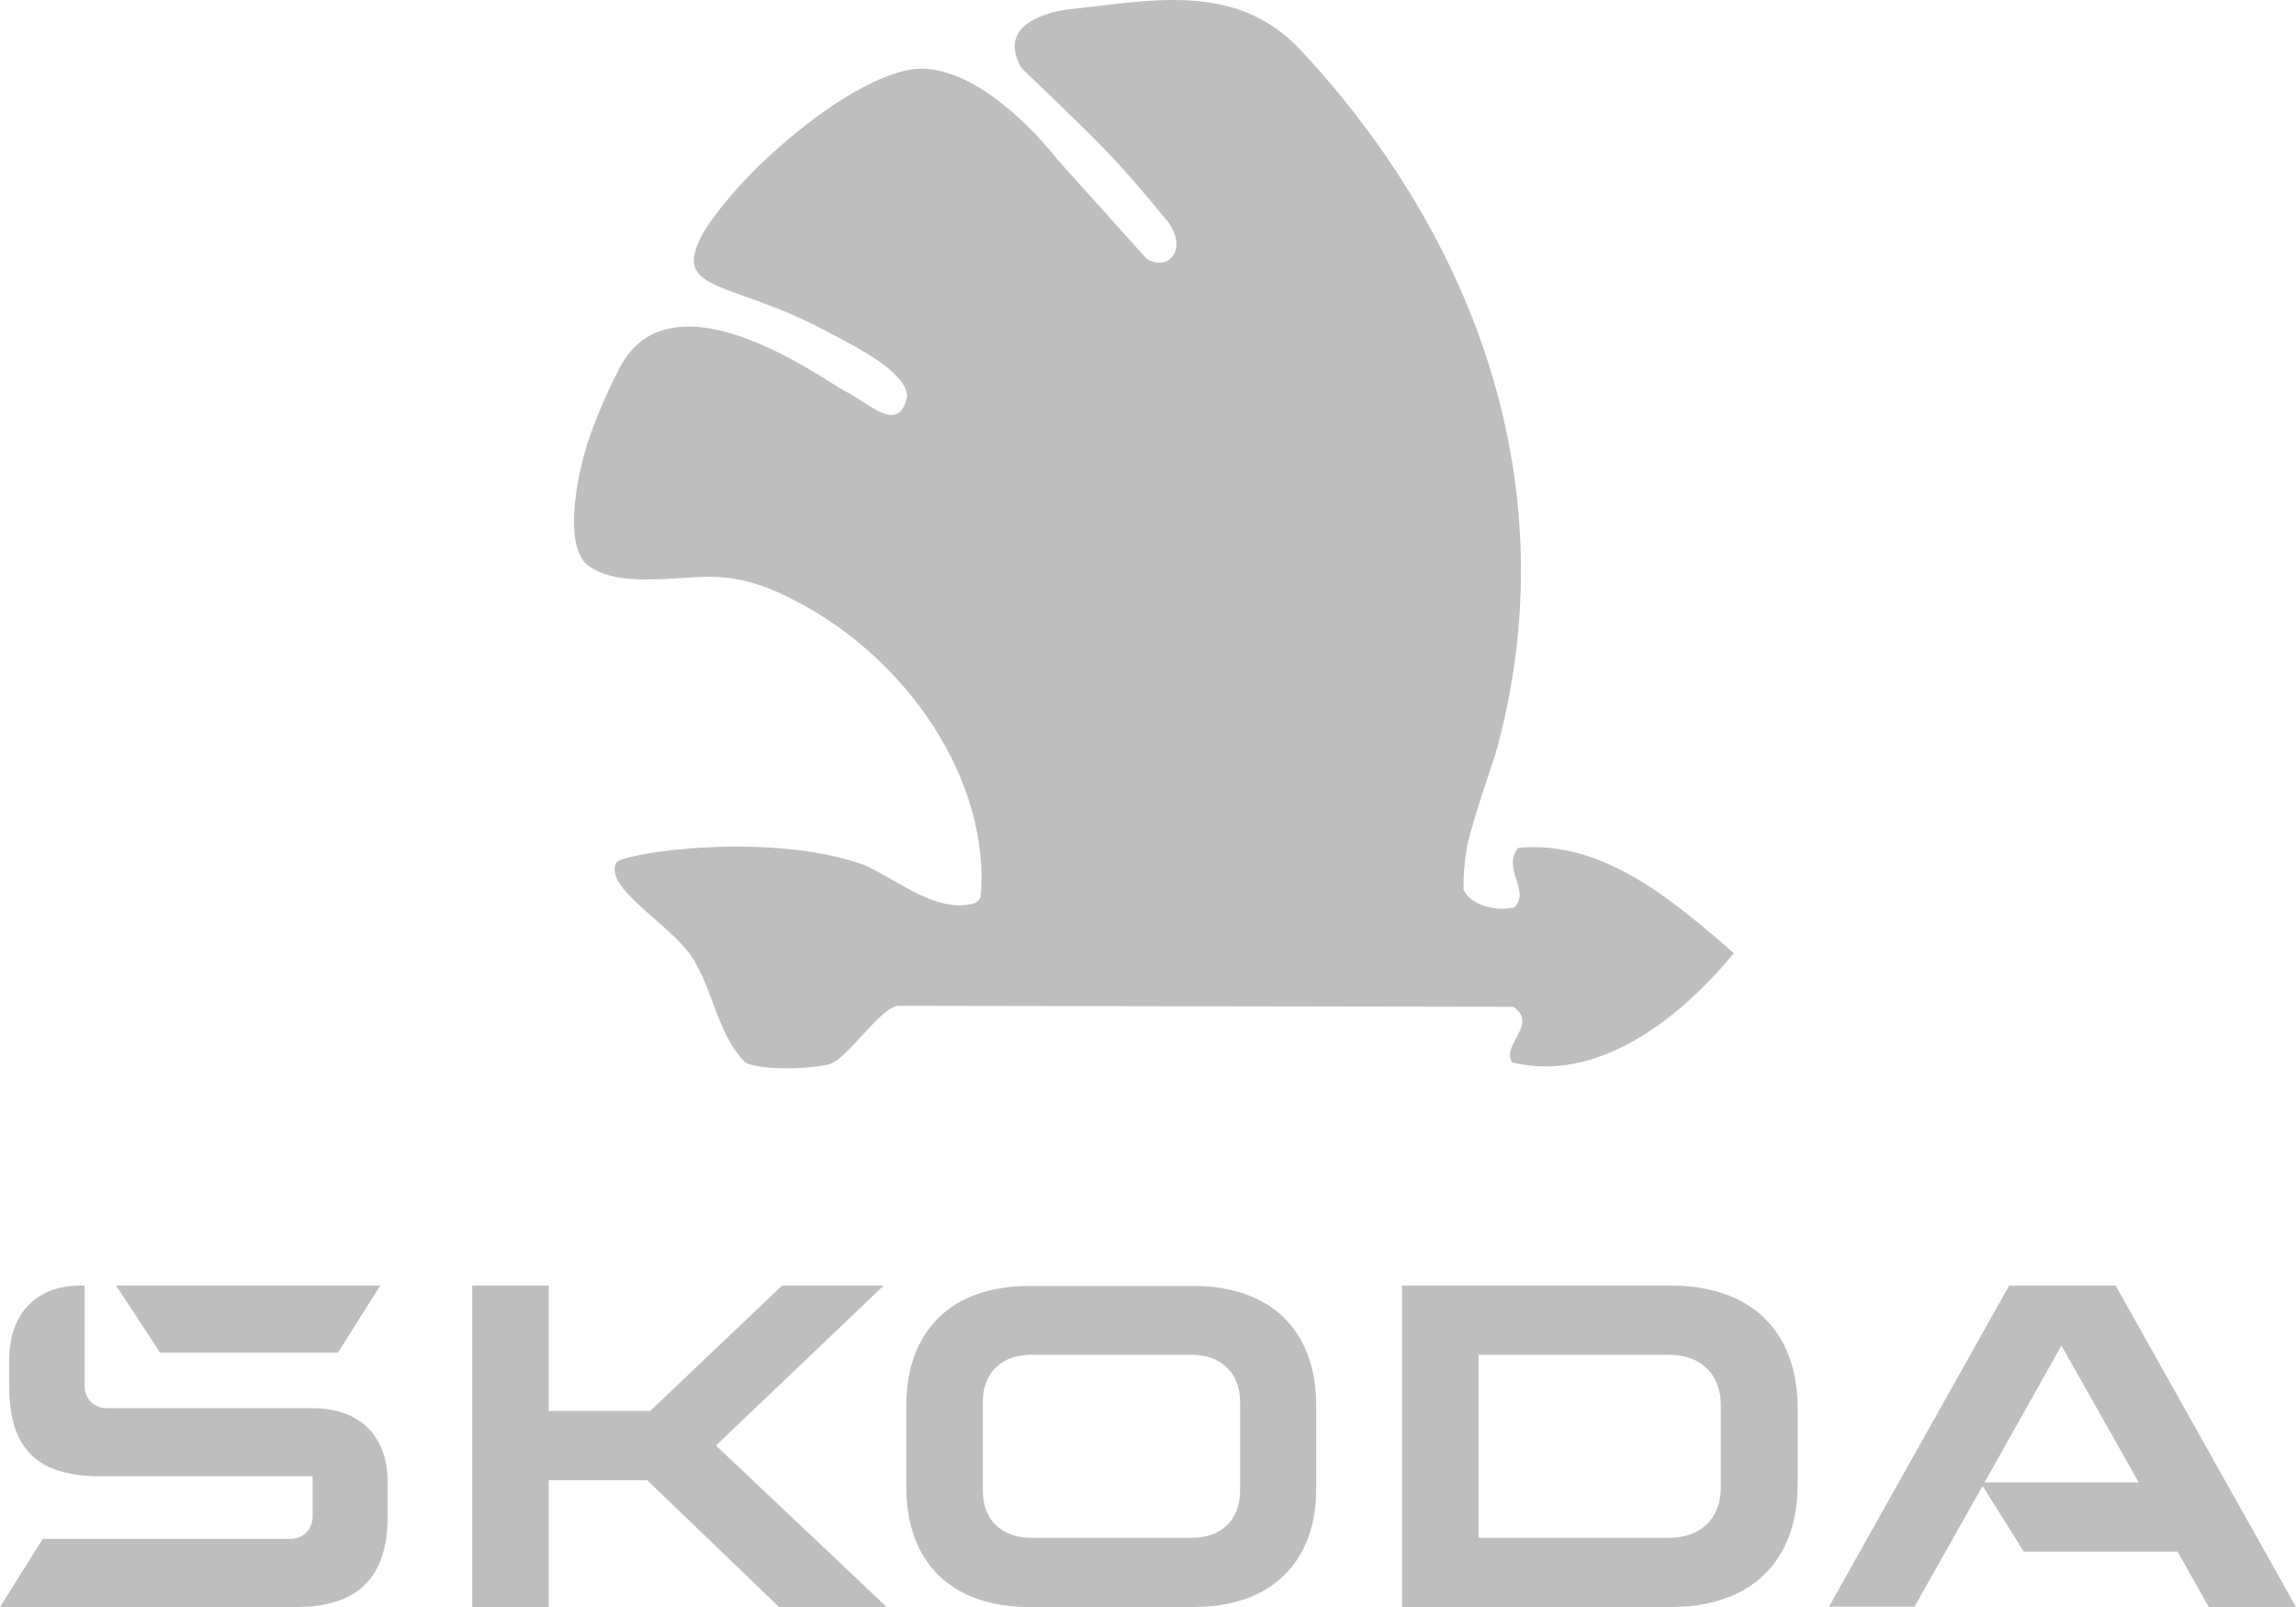
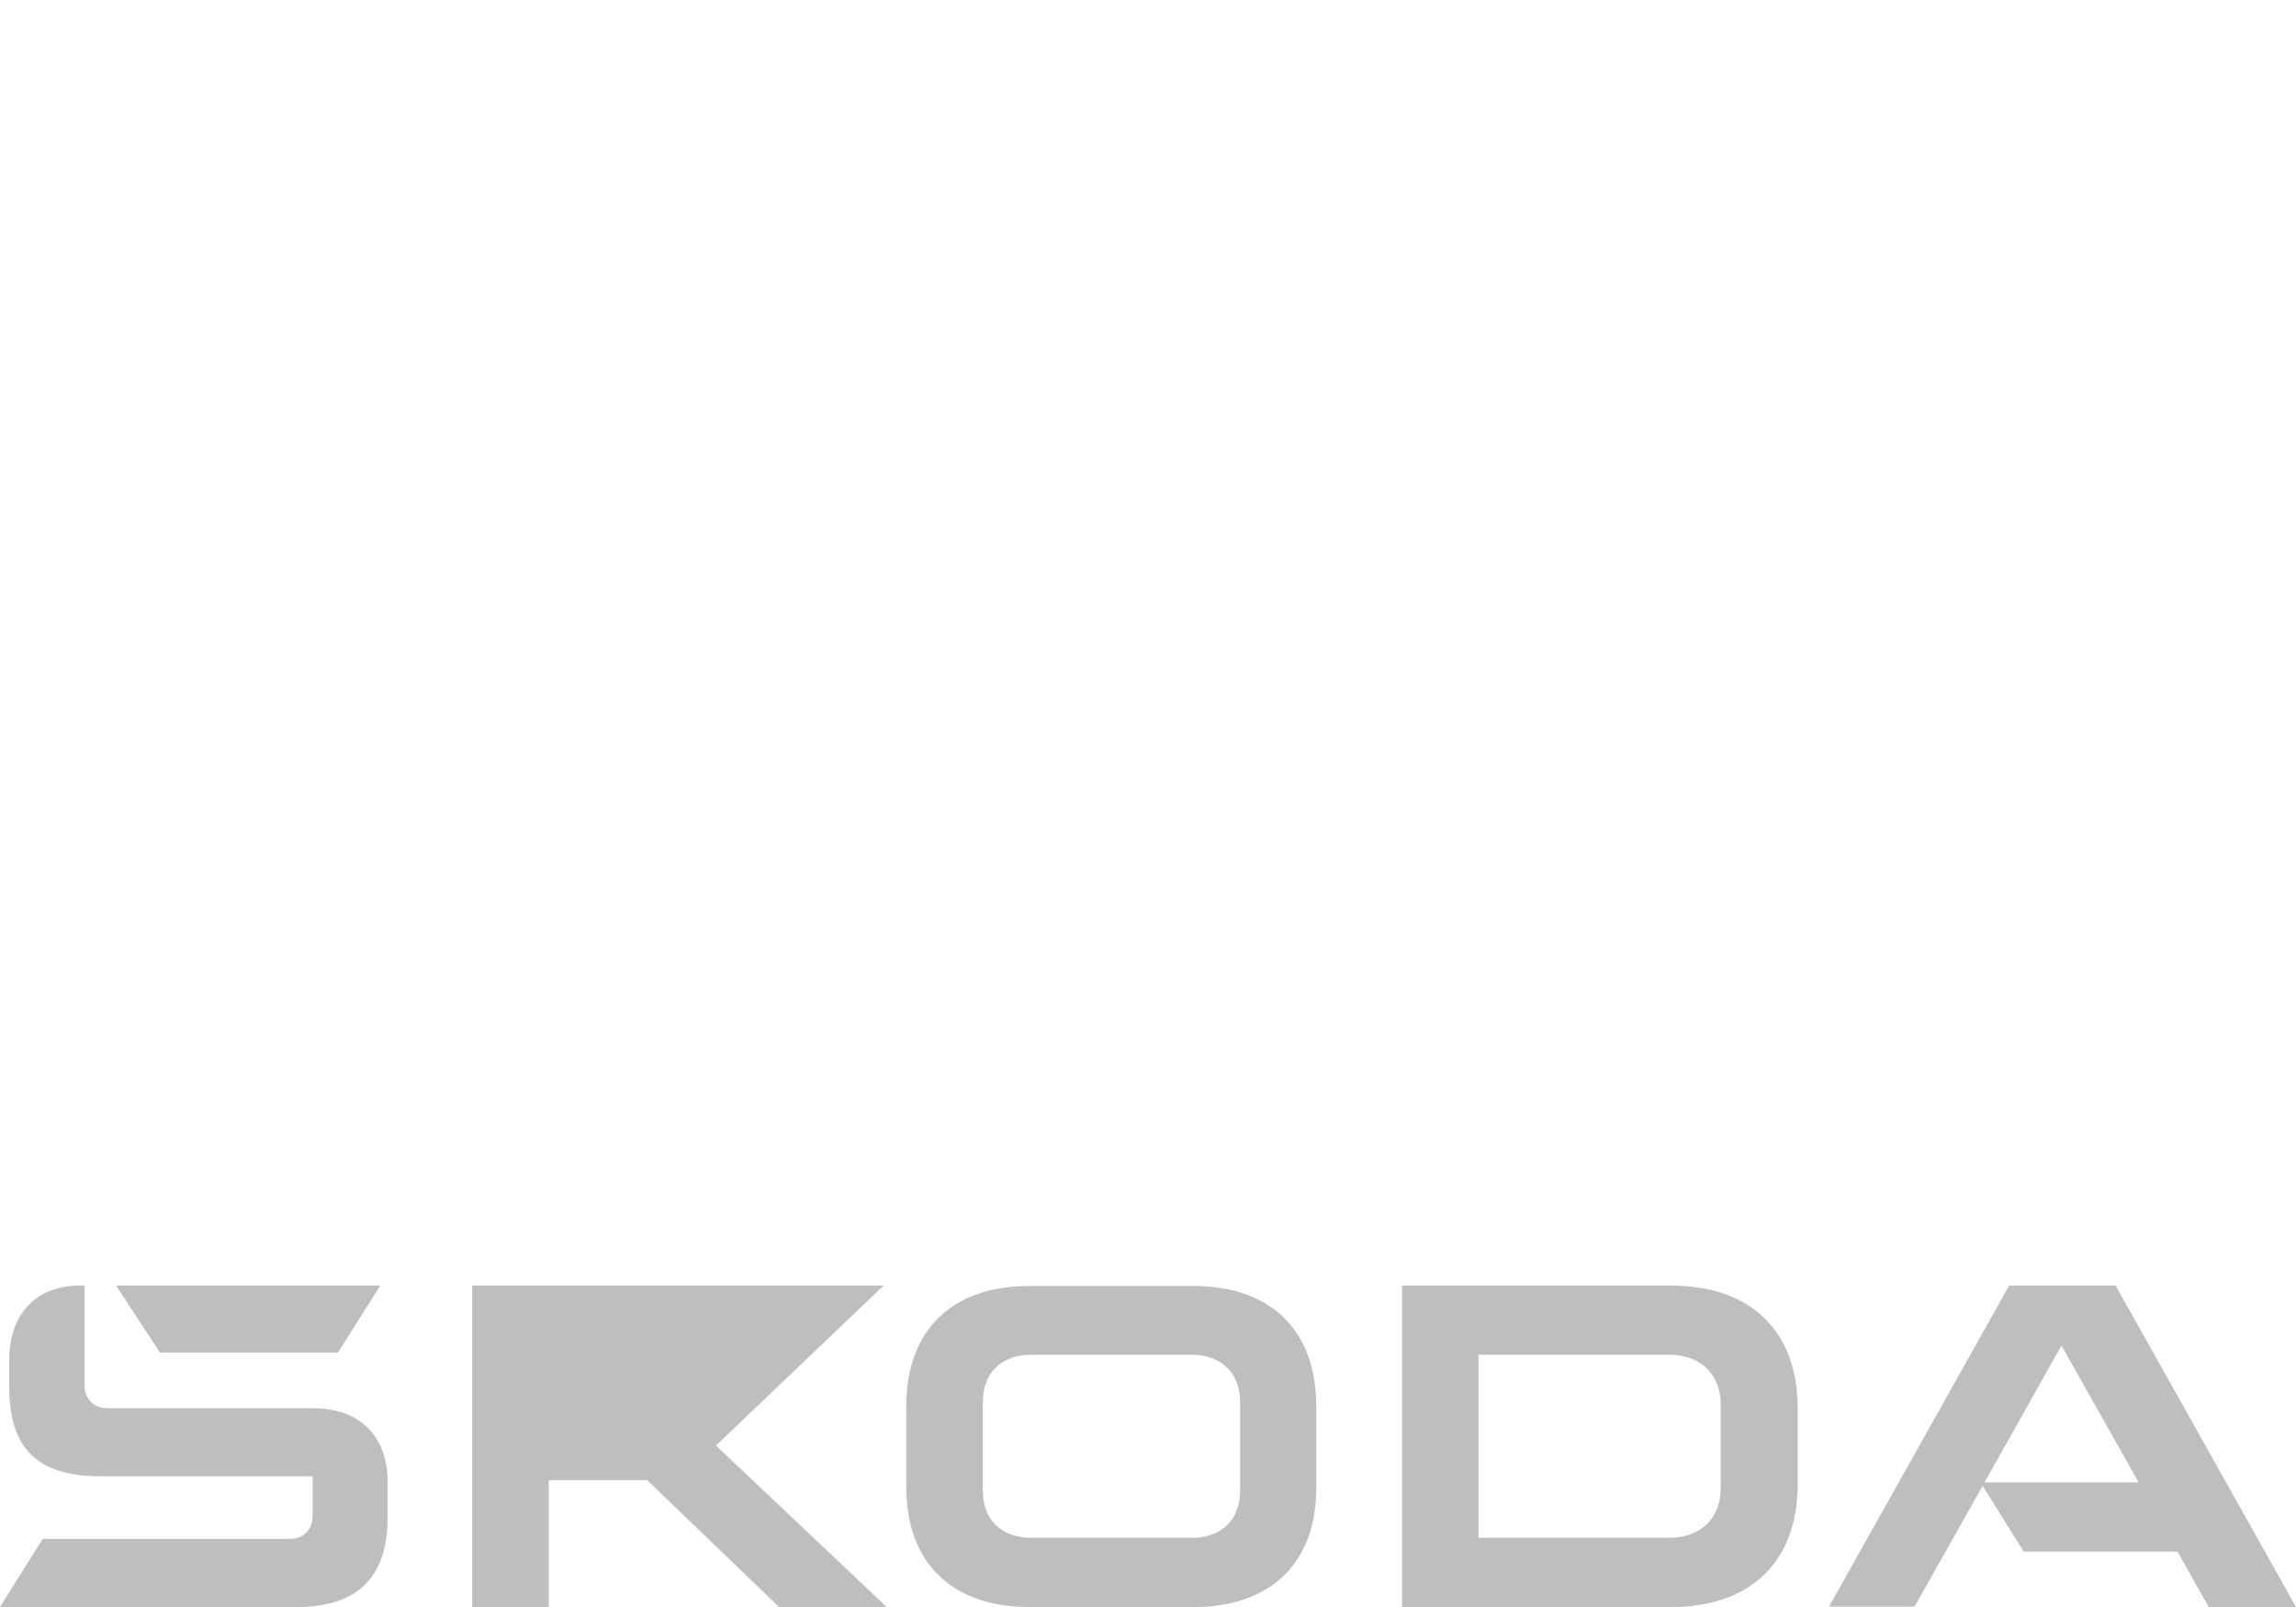
<svg xmlns="http://www.w3.org/2000/svg" width="100" height="70" viewBox="0 0 100 70" fill="none">
-   <path d="M0 70L1.859 67.036H12.611C13.214 67.036 13.616 66.634 13.616 66.031V64.306H4.371C1.625 64.306 0.402 63.1 0.402 60.404V59.232C0.402 57.222 1.591 56 3.467 56H3.684V60.337C3.684 60.94 4.086 61.342 4.689 61.342H13.633C15.676 61.342 16.882 62.565 16.882 64.541V66.081C16.882 68.694 15.592 70 12.912 70H0ZM64.395 66.986H72.701C74.075 66.986 74.946 66.132 74.946 64.809V61.191C74.946 59.868 74.075 59.014 72.701 59.014H64.395V66.986ZM61.062 70V56H72.785C76.285 56 78.295 58.01 78.295 61.342V64.658C78.295 67.99 76.285 70 72.785 70H61.062ZM44.9 66.986H51.918C53.19 66.986 54.011 66.199 54.011 64.943V61.057C54.011 59.818 53.19 59.014 51.918 59.014H44.9C43.627 59.014 42.807 59.801 42.807 61.057V64.943C42.807 66.199 43.627 66.986 44.9 66.986ZM51.985 70H44.817C41.434 70 39.474 68.041 39.474 64.792V61.225C39.474 57.976 41.434 56.017 44.817 56.017H51.985C55.368 56.017 57.327 57.976 57.327 61.225V64.792C57.344 68.041 55.384 70 51.985 70ZM79.652 70L87.506 56H92.145L100 70H96.198L94.842 67.588H88.143L86.351 64.725L83.386 69.983H79.652V70ZM86.434 64.574H93.15L89.784 58.612L86.434 64.574ZM6.967 58.914L5.058 56H16.563L14.721 58.914H6.967ZM20.566 70V56H23.899V61.459H28.32L34.065 56H38.486L31.184 62.967L38.62 70H33.931L28.186 64.474H23.899V70H20.566Z" fill="#BEBEBE" />
-   <path d="M56.692 2.229C64.221 10.32 68.375 21.268 65.13 32.864C65.13 32.864 64.178 35.634 63.918 36.759C63.701 37.884 63.745 38.749 63.745 38.749C64.091 39.486 65.216 39.701 65.952 39.528C66.687 38.793 65.389 37.841 66.124 36.932C69.76 36.586 72.788 39.139 75.515 41.519C73.135 44.419 69.543 47.187 65.865 46.279C65.346 45.543 67.033 44.592 65.909 43.856L39.123 43.812C38.345 43.856 36.917 46.15 36.094 46.366C34.926 46.625 32.979 46.581 32.46 46.279C31.334 45.153 31.075 43.337 30.34 42.038C29.604 40.438 26.272 38.793 26.834 37.581C27.094 37.149 33.499 36.197 37.609 37.667C39.167 38.36 40.768 39.788 42.412 39.355C42.498 39.312 42.629 39.269 42.715 39.053C43.148 34.033 39.513 28.494 34.191 25.941C32.633 25.205 31.508 25.032 29.993 25.162C28.392 25.248 26.705 25.422 25.623 24.643C24.714 23.951 24.887 21.614 25.58 19.321C25.926 18.282 26.402 17.157 26.878 16.249C29.042 11.489 35.878 16.551 36.787 17.027C37.956 17.633 39.167 18.931 39.513 17.244C39.426 16.162 37.306 15.124 35.922 14.388C31.854 12.225 29.258 12.744 30.556 10.277C30.945 9.542 32.243 7.854 34.018 6.339C35.835 4.738 38.128 3.224 39.816 3.008C42.845 2.705 46.09 6.989 46.09 6.989L49.941 11.272C50.677 11.705 51.109 11.229 51.196 10.926C51.412 10.277 50.807 9.584 50.807 9.584C50.807 9.584 49.033 7.421 48.081 6.469C47.172 5.517 44.489 2.965 44.489 2.965C43.451 1.147 45.398 0.585 46.479 0.411C49.984 0.065 53.835 -0.887 56.692 2.229Z" fill="#BEBEBE" />
+   <path d="M0 70L1.859 67.036H12.611C13.214 67.036 13.616 66.634 13.616 66.031V64.306H4.371C1.625 64.306 0.402 63.1 0.402 60.404V59.232C0.402 57.222 1.591 56 3.467 56H3.684V60.337C3.684 60.94 4.086 61.342 4.689 61.342H13.633C15.676 61.342 16.882 62.565 16.882 64.541V66.081C16.882 68.694 15.592 70 12.912 70H0ZM64.395 66.986H72.701C74.075 66.986 74.946 66.132 74.946 64.809V61.191C74.946 59.868 74.075 59.014 72.701 59.014H64.395V66.986ZM61.062 70V56H72.785C76.285 56 78.295 58.01 78.295 61.342V64.658C78.295 67.99 76.285 70 72.785 70H61.062ZM44.9 66.986H51.918C53.19 66.986 54.011 66.199 54.011 64.943V61.057C54.011 59.818 53.19 59.014 51.918 59.014H44.9C43.627 59.014 42.807 59.801 42.807 61.057V64.943C42.807 66.199 43.627 66.986 44.9 66.986ZM51.985 70H44.817C41.434 70 39.474 68.041 39.474 64.792V61.225C39.474 57.976 41.434 56.017 44.817 56.017H51.985C55.368 56.017 57.327 57.976 57.327 61.225V64.792C57.344 68.041 55.384 70 51.985 70ZM79.652 70L87.506 56H92.145L100 70H96.198L94.842 67.588H88.143L86.351 64.725L83.386 69.983H79.652V70ZM86.434 64.574H93.15L89.784 58.612L86.434 64.574ZM6.967 58.914L5.058 56H16.563L14.721 58.914H6.967ZM20.566 70V56H23.899H28.32L34.065 56H38.486L31.184 62.967L38.62 70H33.931L28.186 64.474H23.899V70H20.566Z" fill="#BEBEBE" />
</svg>